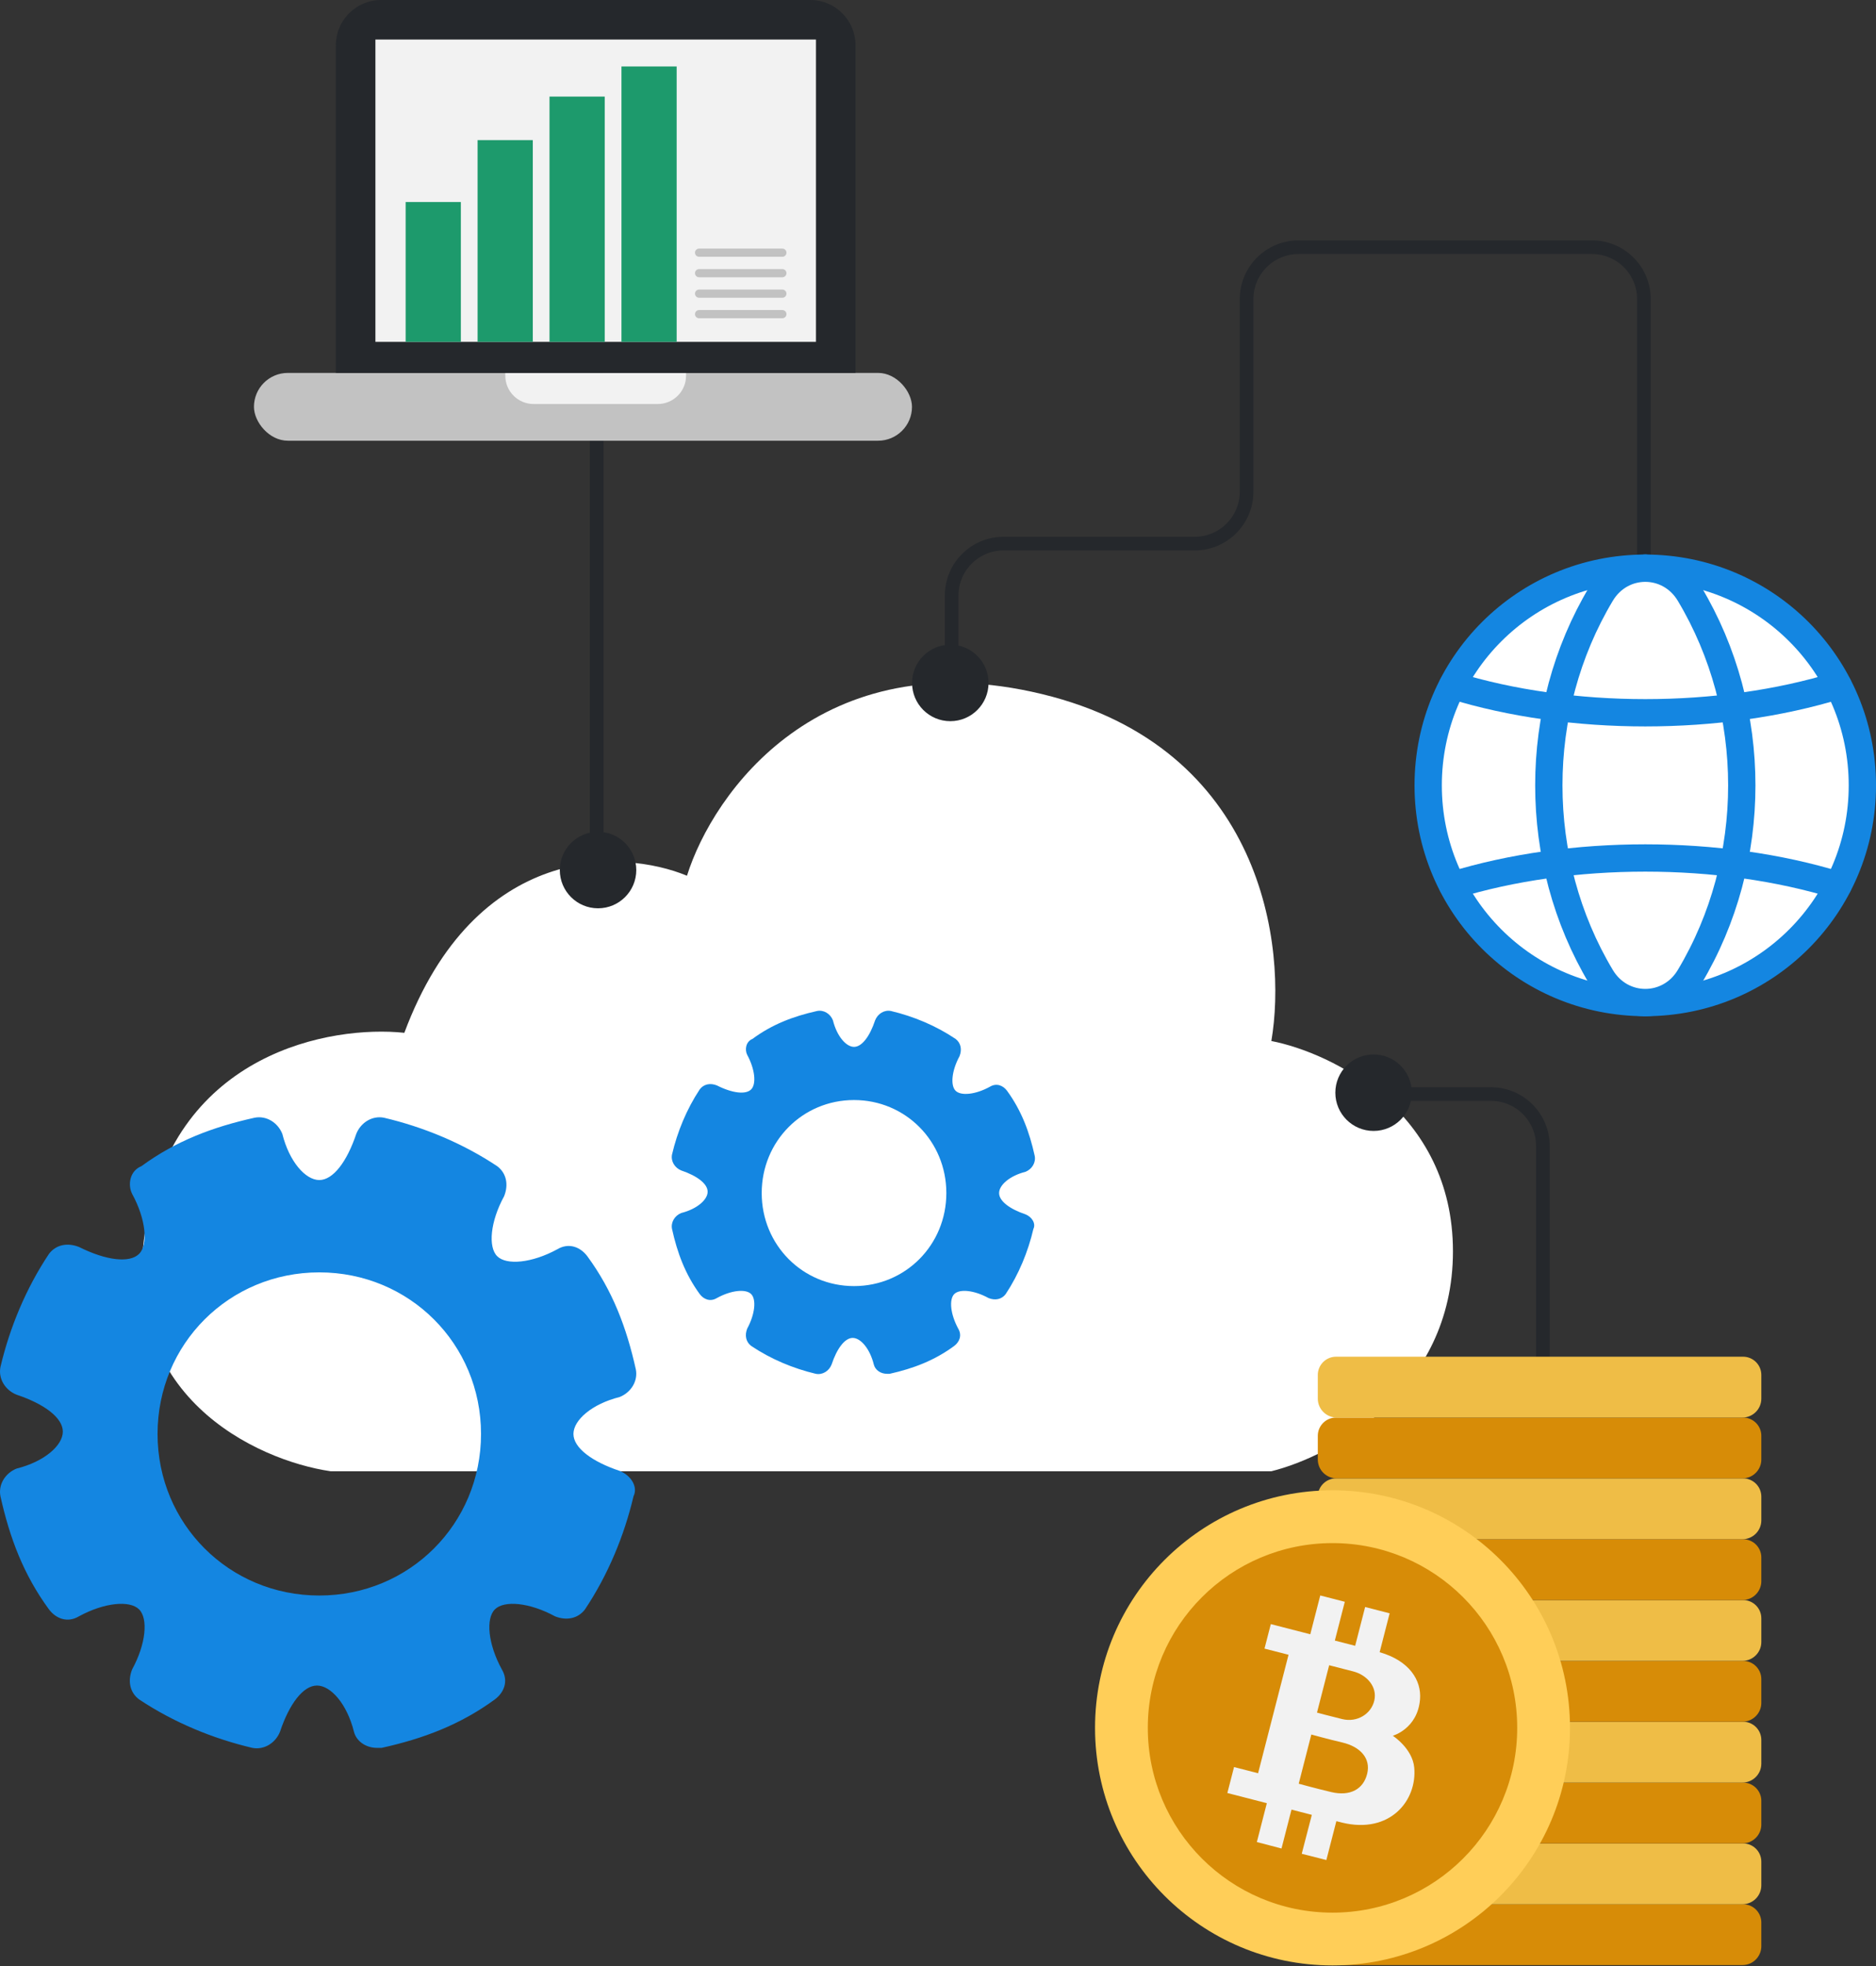
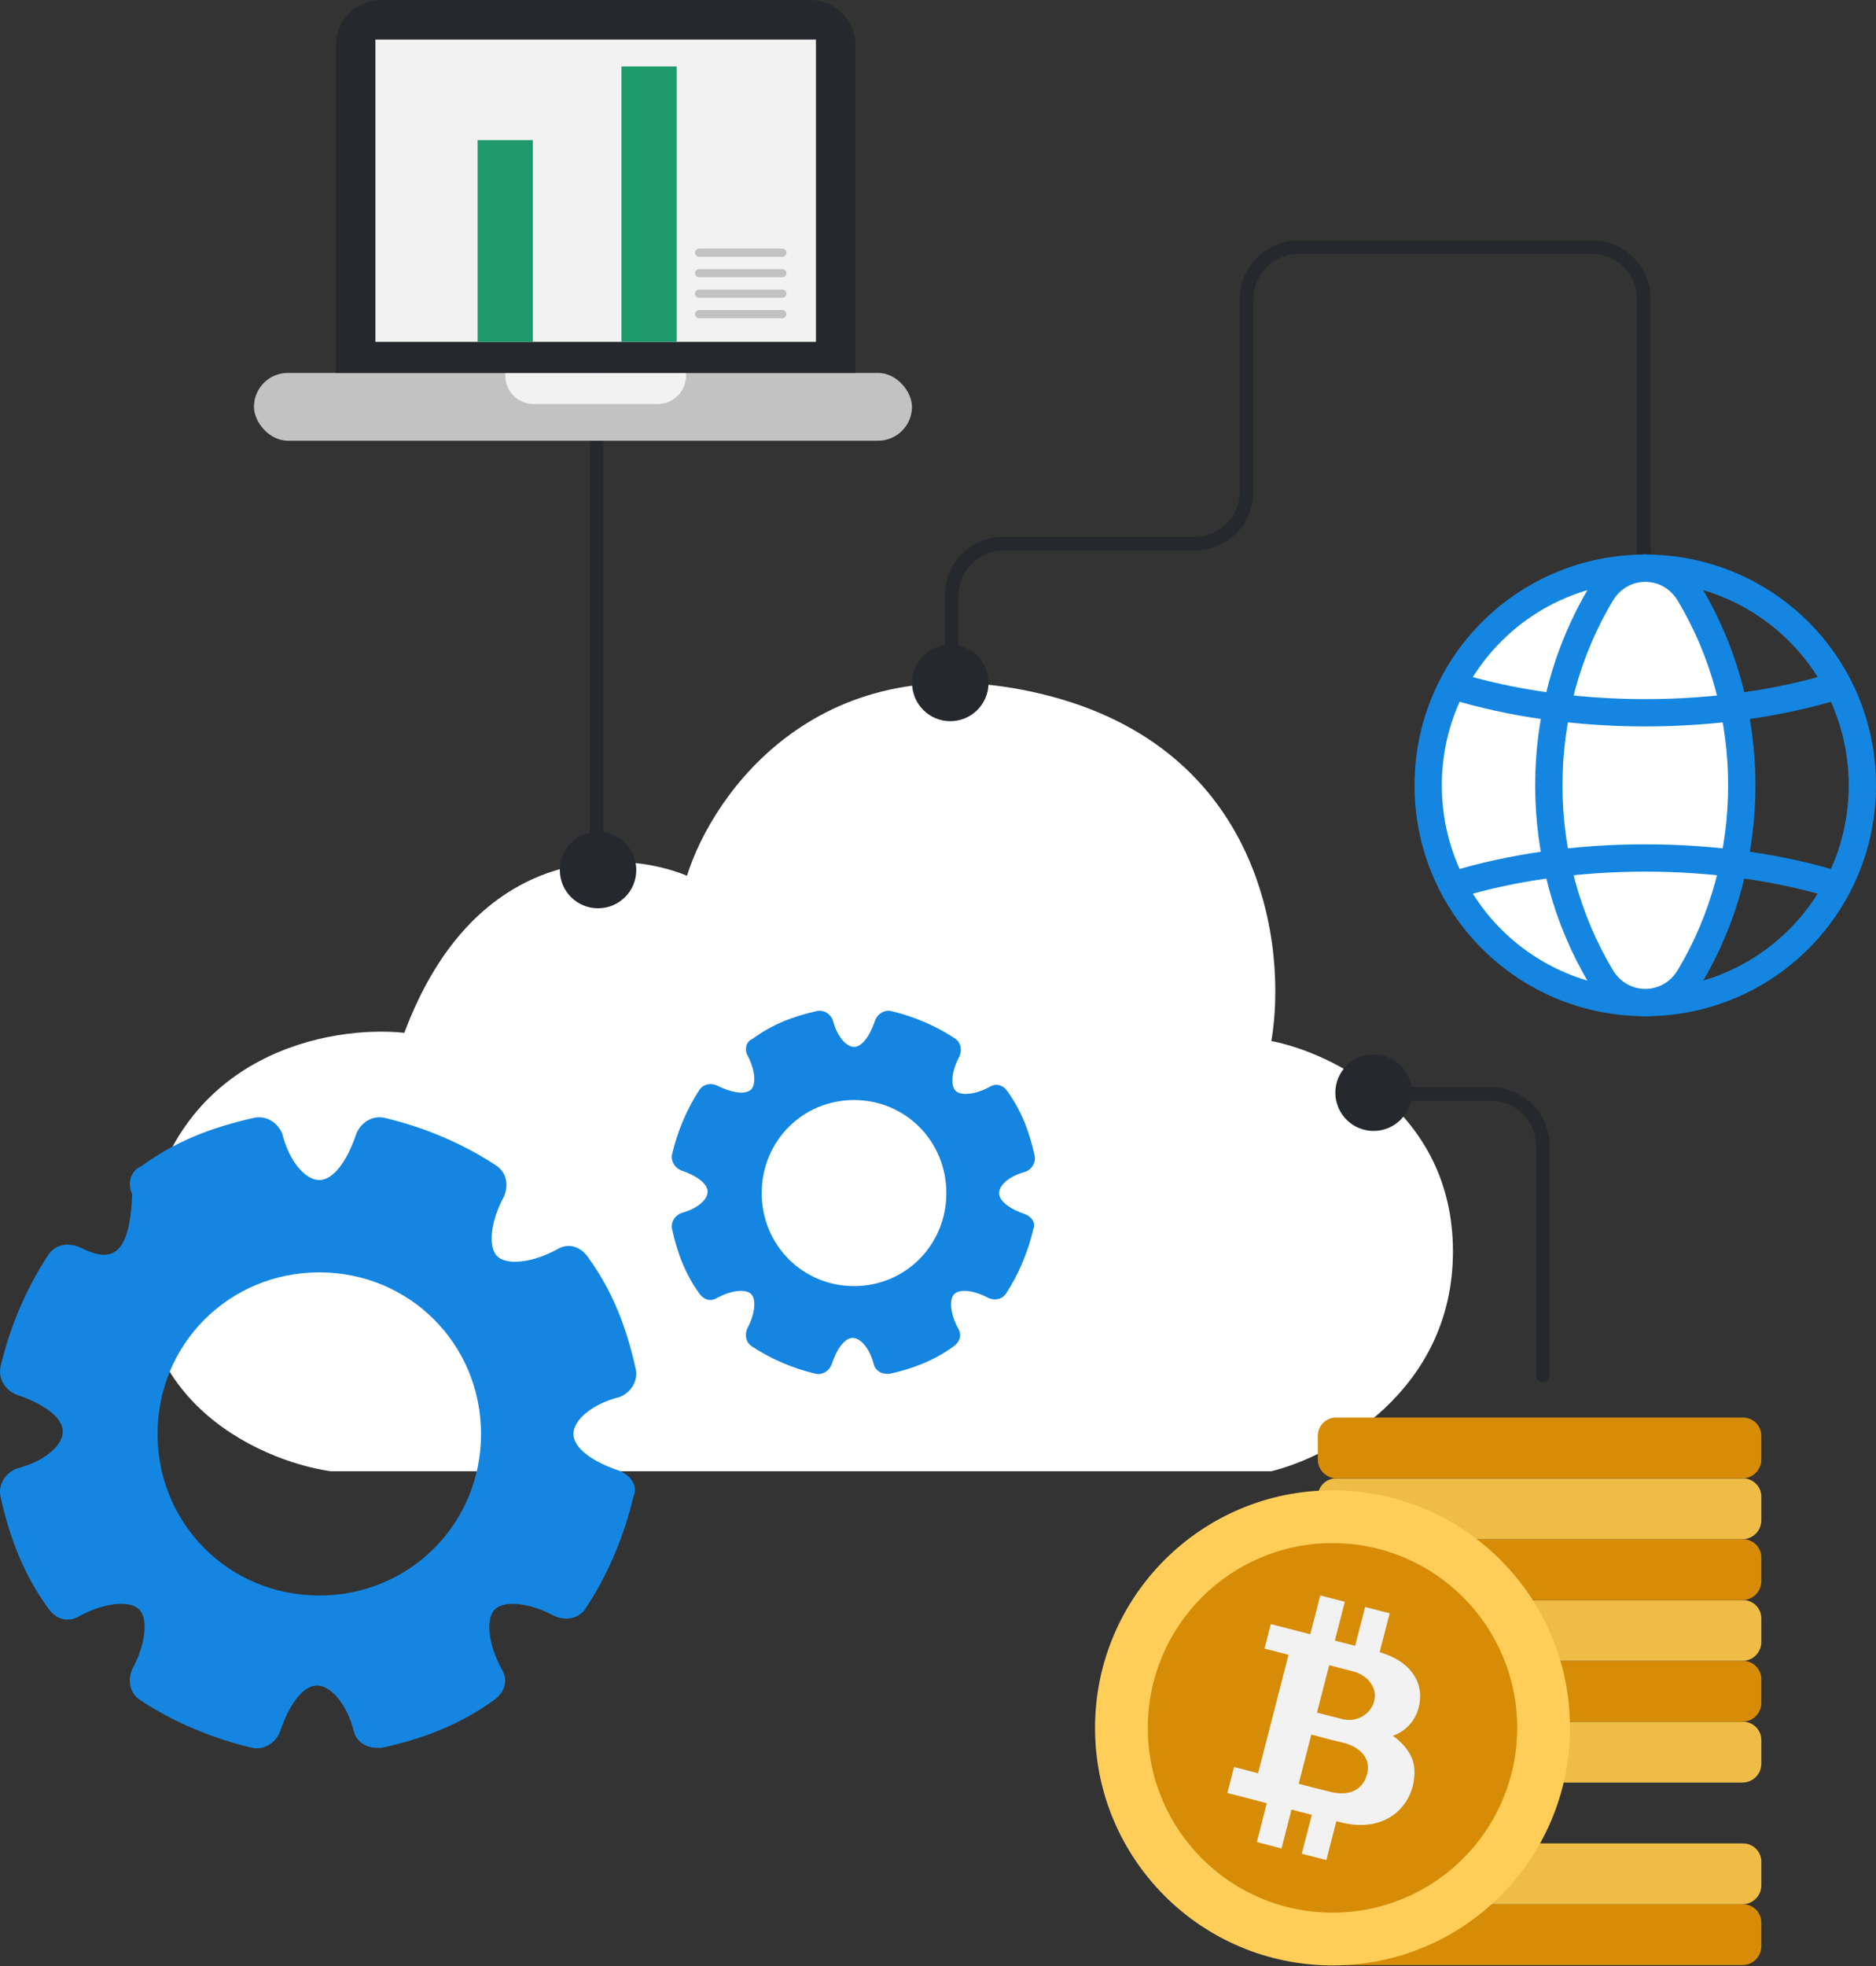
<svg xmlns="http://www.w3.org/2000/svg" width="482" height="505" viewBox="0 0 482 505" fill="none">
  <rect x="0" y="0" width="482" height="505" fill="#333333" stroke="none" />
  <path d="M353.262 280.995H383.08C390.443 280.995 396.411 286.963 396.411 294.326V353.261" stroke="#25282C" stroke-width="3.508" stroke-linecap="round" />
  <path d="M244.512 171.894V152.951C244.512 145.588 250.48 139.62 257.842 139.62H306.955C314.318 139.62 320.286 133.652 320.286 126.289V76.826C320.286 69.463 326.254 63.495 333.617 63.495H409.04C416.402 63.495 422.371 69.463 422.371 76.826V105.066V146.636" stroke="#25282C" stroke-width="3.508" />
  <path d="M153.301 77.879L153.301 223.814" stroke="#25282C" stroke-width="3.508" />
  <path d="M326.649 377.874H84.944C65.883 375.067 29.727 358.439 37.585 314.378C45.443 270.317 85.061 263.277 103.887 265.265C122.129 216.433 159.899 218.023 176.504 224.922C183.169 203.64 210.743 164.513 267.714 178.265C324.685 192.016 330.742 243.398 326.649 267.37C342.202 270.41 373.306 285.471 373.306 321.394C373.306 357.316 342.202 374.015 326.649 377.874Z" fill="white" />
  <rect x="65.25" y="95.779" width="169.066" height="17.415" rx="8.707" fill="#C2C2C2" />
  <path d="M129.828 95.779H176.267V96.505C176.267 100.512 173.018 103.761 169.011 103.761H137.084C133.077 103.761 129.828 100.512 129.828 96.505V95.779Z" fill="#F2F2F2" />
  <path d="M86.293 11.61C86.293 5.198 91.491 0 97.903 0H208.194C214.606 0 219.804 5.198 219.804 11.61V95.78H86.293V11.61Z" fill="#25282C" />
  <g clip-path="url(#clip0_7881_8256)">
    <rect x="96.453" y="10.159" width="113.194" height="77.64" fill="#F2F2F2" />
    <rect width="14.185" height="74.794" transform="matrix(-1 0 0 1 173.855 17.073)" fill="#1D9A6C" />
-     <rect width="14.185" height="67.056" transform="matrix(-1 0 0 1 155.371 24.811)" fill="#1D9A6C" />
    <rect width="14.185" height="55.88" transform="matrix(-1 0 0 1 136.891 35.987)" fill="#1D9A6C" />
-     <rect width="14.185" height="39.976" transform="matrix(-1 0 0 1 118.406 51.891)" fill="#1D9A6C" />
    <path d="M179.613 64.899H201.012" stroke="#C2C2C2" stroke-width="2.105" stroke-linecap="round" />
    <path d="M179.613 70.161H201.012" stroke="#C2C2C2" stroke-width="2.105" stroke-linecap="round" />
    <path d="M179.613 75.423H201.012" stroke="#C2C2C2" stroke-width="2.105" stroke-linecap="round" />
    <path d="M179.613 80.685H201.012" stroke="#C2C2C2" stroke-width="2.105" stroke-linecap="round" />
  </g>
-   <path d="M159.207 377.777C152.083 375.406 147.334 371.849 147.334 368.292C147.334 364.735 152.083 360.585 159.207 358.806C162.175 357.621 163.956 354.656 163.362 351.692C160.988 341.021 157.426 331.536 150.896 322.643C149.115 320.272 146.147 319.086 143.179 320.864C136.649 324.422 130.119 325.014 127.744 322.643C125.37 320.272 125.963 313.75 129.525 307.229C130.712 304.265 130.119 301.301 127.744 299.522C118.84 293.594 108.748 289.444 98.656 287.073C95.688 286.48 92.72 288.258 91.533 291.222C89.158 298.337 85.597 303.079 82.035 303.079C78.473 303.079 74.317 298.337 72.537 291.222C71.349 288.258 68.381 286.48 65.413 287.073C54.728 289.444 45.23 293.001 36.325 299.522C33.357 300.708 32.763 304.265 33.951 306.636C37.512 313.158 38.106 319.679 35.732 322.05C33.357 324.422 27.421 323.829 20.297 320.272C17.329 319.086 14.361 319.679 12.58 322.05C6.644 330.943 2.488 341.021 0.114 351.099C-0.48 354.064 1.301 357.028 4.269 358.213C11.393 360.585 16.142 364.142 16.142 367.699C16.142 371.256 11.393 375.406 4.269 377.184C1.301 378.37 -0.48 381.334 0.114 384.298C2.488 394.97 6.05 404.455 12.58 413.348C14.361 415.719 17.329 416.905 20.297 415.126C26.827 411.569 33.357 410.976 35.732 413.348C38.106 415.719 37.512 422.24 33.951 428.761C32.763 431.726 33.357 434.69 35.732 436.468C44.636 442.397 54.728 446.547 64.819 448.918C67.788 449.511 70.756 447.732 71.943 444.768C74.317 437.654 77.879 432.911 81.441 432.911C85.003 432.911 89.158 437.654 90.939 444.768C91.533 447.139 93.907 448.918 96.876 448.918C97.469 448.918 97.469 448.918 98.063 448.918C108.748 446.547 118.246 442.99 127.151 436.468C129.525 434.69 130.712 431.726 128.932 428.761C125.37 422.24 124.776 415.719 127.151 413.348C129.525 410.976 136.055 411.569 142.585 415.126C145.553 416.312 148.521 415.719 150.302 413.348C156.238 404.455 160.394 394.377 162.768 384.298C163.956 381.927 162.175 378.963 159.207 377.777ZM82.035 409.791C58.883 409.791 40.481 391.412 40.481 368.292C40.481 345.171 58.883 326.793 82.035 326.793C105.186 326.793 123.589 345.171 123.589 368.292C123.589 391.412 105.186 409.791 82.035 409.791Z" fill="#1486E1" />
+   <path d="M159.207 377.777C152.083 375.406 147.334 371.849 147.334 368.292C147.334 364.735 152.083 360.585 159.207 358.806C162.175 357.621 163.956 354.656 163.362 351.692C160.988 341.021 157.426 331.536 150.896 322.643C149.115 320.272 146.147 319.086 143.179 320.864C136.649 324.422 130.119 325.014 127.744 322.643C125.37 320.272 125.963 313.75 129.525 307.229C130.712 304.265 130.119 301.301 127.744 299.522C118.84 293.594 108.748 289.444 98.656 287.073C95.688 286.48 92.72 288.258 91.533 291.222C89.158 298.337 85.597 303.079 82.035 303.079C78.473 303.079 74.317 298.337 72.537 291.222C71.349 288.258 68.381 286.48 65.413 287.073C54.728 289.444 45.23 293.001 36.325 299.522C33.357 300.708 32.763 304.265 33.951 306.636C33.357 324.422 27.421 323.829 20.297 320.272C17.329 319.086 14.361 319.679 12.58 322.05C6.644 330.943 2.488 341.021 0.114 351.099C-0.48 354.064 1.301 357.028 4.269 358.213C11.393 360.585 16.142 364.142 16.142 367.699C16.142 371.256 11.393 375.406 4.269 377.184C1.301 378.37 -0.48 381.334 0.114 384.298C2.488 394.97 6.05 404.455 12.58 413.348C14.361 415.719 17.329 416.905 20.297 415.126C26.827 411.569 33.357 410.976 35.732 413.348C38.106 415.719 37.512 422.24 33.951 428.761C32.763 431.726 33.357 434.69 35.732 436.468C44.636 442.397 54.728 446.547 64.819 448.918C67.788 449.511 70.756 447.732 71.943 444.768C74.317 437.654 77.879 432.911 81.441 432.911C85.003 432.911 89.158 437.654 90.939 444.768C91.533 447.139 93.907 448.918 96.876 448.918C97.469 448.918 97.469 448.918 98.063 448.918C108.748 446.547 118.246 442.99 127.151 436.468C129.525 434.69 130.712 431.726 128.932 428.761C125.37 422.24 124.776 415.719 127.151 413.348C129.525 410.976 136.055 411.569 142.585 415.126C145.553 416.312 148.521 415.719 150.302 413.348C156.238 404.455 160.394 394.377 162.768 384.298C163.956 381.927 162.175 378.963 159.207 377.777ZM82.035 409.791C58.883 409.791 40.481 391.412 40.481 368.292C40.481 345.171 58.883 326.793 82.035 326.793C105.186 326.793 123.589 345.171 123.589 368.292C123.589 391.412 105.186 409.791 82.035 409.791Z" fill="#1486E1" />
  <path d="M263.475 311.886C259.409 310.521 256.698 308.473 256.698 306.425C256.698 304.377 259.409 301.987 263.475 300.963C265.17 300.281 266.186 298.574 265.847 296.867C264.492 290.723 262.459 285.262 258.731 280.142C257.715 278.777 256.02 278.094 254.326 279.118C250.599 281.166 246.871 281.507 245.516 280.142C244.161 278.777 244.499 275.022 246.533 271.267C247.21 269.561 246.871 267.854 245.516 266.83C240.433 263.417 234.673 261.027 228.912 259.662C227.218 259.321 225.524 260.345 224.846 262.051C223.491 266.147 221.457 268.878 219.424 268.878C217.391 268.878 215.019 266.147 214.003 262.051C213.325 260.345 211.631 259.321 209.936 259.662C203.837 261.027 198.415 263.075 193.333 266.83C191.638 267.513 191.3 269.561 191.977 270.926C194.01 274.681 194.349 278.435 192.994 279.801C191.638 281.166 188.25 280.825 184.184 278.777C182.489 278.094 180.795 278.435 179.779 279.801C176.39 284.921 174.018 290.723 172.663 296.526C172.324 298.233 173.34 299.939 175.035 300.622C179.101 301.987 181.812 304.035 181.812 306.083C181.812 308.131 179.101 310.521 175.035 311.545C173.34 312.227 172.324 313.934 172.663 315.641C174.018 321.785 176.051 327.246 179.779 332.366C180.795 333.731 182.489 334.414 184.184 333.39C187.911 331.342 191.638 331.001 192.994 332.366C194.349 333.731 194.01 337.486 191.977 341.24C191.3 342.947 191.638 344.654 192.994 345.678C198.077 349.091 203.837 351.48 209.598 352.846C211.292 353.187 212.986 352.163 213.664 350.456C215.019 346.36 217.052 343.63 219.085 343.63C221.119 343.63 223.491 346.36 224.507 350.456C224.846 351.822 226.201 352.846 227.896 352.846C228.235 352.846 228.235 352.846 228.573 352.846C234.673 351.48 240.094 349.432 245.177 345.678C246.533 344.654 247.21 342.947 246.194 341.24C244.161 337.486 243.822 333.731 245.177 332.366C246.533 331.001 250.26 331.342 253.987 333.39C255.682 334.073 257.376 333.731 258.392 332.366C261.781 327.246 264.153 321.443 265.508 315.641C266.186 314.275 265.17 312.569 263.475 311.886ZM219.424 330.318C206.209 330.318 195.705 319.737 195.705 306.425C195.705 293.113 206.209 282.531 219.424 282.531C232.64 282.531 243.144 293.113 243.144 306.425C243.144 319.737 232.64 330.318 219.424 330.318Z" fill="#1486E1" />
  <circle cx="9.823" cy="9.823" r="9.823" transform="matrix(1 0 0 -1 143.832 233.286)" fill="#25282C" />
-   <path fill-rule="evenodd" clip-rule="evenodd" d="M422.719 145.936C453.595 145.936 478.497 170.837 478.497 201.714C478.497 232.59 453.595 257.492 422.719 257.492" fill="white" />
  <path d="M422.719 145.936C453.595 145.936 478.497 170.837 478.497 201.714C478.497 232.59 453.595 257.492 422.719 257.492" stroke="#1486E1" stroke-width="7.016" stroke-linecap="round" stroke-linejoin="round" />
  <path fill-rule="evenodd" clip-rule="evenodd" d="M422.72 257.492C391.843 257.492 366.941 232.59 366.941 201.714C366.941 170.837 391.843 145.936 422.72 145.936" fill="white" />
  <path d="M422.72 257.492C391.843 257.492 366.941 232.59 366.941 201.714C366.941 170.837 391.843 145.936 422.72 145.936" stroke="#1486E1" stroke-width="7.016" stroke-linecap="round" stroke-linejoin="round" />
  <path fill-rule="evenodd" clip-rule="evenodd" d="M411.371 152.503C393.46 182.407 393.46 221.024 411.371 250.927C416.614 259.684 428.842 259.684 434.085 250.927C451.996 221.024 451.996 182.407 434.085 152.503C428.836 143.746 416.614 143.746 411.371 152.503Z" fill="white" stroke="#1486E1" stroke-width="7.016" stroke-linecap="round" stroke-linejoin="round" />
  <path d="M373.207 176.045C403.526 185.409 441.926 185.409 472.238 176.045" stroke="#1486E1" stroke-width="7.016" stroke-linecap="round" stroke-linejoin="round" />
  <path d="M472.238 227.385C441.92 218.02 403.519 218.02 373.207 227.385" stroke="#1486E1" stroke-width="7.016" stroke-linecap="round" stroke-linejoin="round" />
  <path d="M447.842 489.082H343.278C340.686 489.082 338.582 491.184 338.582 493.778V499.85C338.582 502.532 340.756 504.708 343.44 504.708H447.68C450.362 504.708 452.538 502.534 452.538 499.85V493.778C452.538 491.184 450.436 489.082 447.842 489.082Z" fill="#D78C07" />
  <path d="M447.842 473.457H343.278C340.686 473.457 338.582 475.559 338.582 478.153V484.225C338.582 486.907 340.756 489.083 343.44 489.083H447.68C450.362 489.083 452.538 486.909 452.538 484.225V478.153C452.538 475.559 450.436 473.457 447.842 473.457Z" fill="#EFBD46" />
-   <path d="M447.842 457.831H343.278C340.686 457.831 338.582 459.933 338.582 462.527V468.599C338.582 471.281 340.756 473.457 343.44 473.457H447.68C450.362 473.457 452.538 471.283 452.538 468.599V462.527C452.538 459.935 450.436 457.831 447.842 457.831Z" fill="#D78C07" />
  <path d="M447.842 442.205H343.278C340.686 442.205 338.582 444.307 338.582 446.901V452.973C338.582 455.655 340.756 457.831 343.44 457.831H447.68C450.362 457.831 452.538 455.657 452.538 452.973V446.901C452.538 444.307 450.436 442.205 447.842 442.205Z" fill="#EFBD46" />
  <path d="M447.842 426.579H343.278C340.686 426.579 338.582 428.681 338.582 431.276V437.347C338.582 440.029 340.756 442.205 343.44 442.205H447.68C450.362 442.205 452.538 440.031 452.538 437.347V431.276C452.538 428.681 450.436 426.579 447.842 426.579Z" fill="#D78C07" />
  <path d="M447.842 410.953H343.278C340.686 410.953 338.582 413.055 338.582 415.65V421.721C338.582 424.403 340.756 426.579 343.44 426.579H447.68C450.364 426.579 452.538 424.405 452.538 421.721V415.65C452.538 413.057 450.436 410.953 447.842 410.953Z" fill="#EFBD46" />
  <path d="M447.842 395.331H343.278C340.686 395.331 338.582 397.433 338.582 400.027V406.099C338.582 408.781 340.756 410.957 343.44 410.957H447.68C450.362 410.957 452.538 408.783 452.538 406.099V400.027C452.538 397.433 450.436 395.331 447.842 395.331Z" fill="#D78C07" />
  <path d="M447.842 379.705H343.278C340.686 379.705 338.582 381.807 338.582 384.401V390.473C338.582 393.155 340.756 395.331 343.44 395.331H447.68C450.362 395.331 452.538 393.157 452.538 390.473V384.401C452.538 381.807 450.436 379.705 447.842 379.705Z" fill="#EFBD46" />
  <path d="M447.842 364.079H343.278C340.686 364.079 338.582 366.181 338.582 368.776V374.847C338.582 377.529 340.756 379.705 343.44 379.705H447.68C450.362 379.705 452.538 377.531 452.538 374.847V368.776C452.538 366.183 450.436 364.079 447.842 364.079Z" fill="#D78C07" />
-   <path d="M447.842 348.453H343.278C340.686 348.453 338.582 350.555 338.582 353.15V359.221C338.582 361.903 340.756 364.079 343.44 364.079H447.68C450.362 364.079 452.538 361.905 452.538 359.221V353.148C452.538 350.555 450.436 348.453 447.842 348.453Z" fill="#EFBD46" />
  <path d="M342.363 504.798C376.061 504.798 403.378 477.481 403.378 443.783C403.378 410.085 376.061 382.768 342.363 382.768C308.665 382.768 281.348 410.085 281.348 443.783C281.348 477.481 308.665 504.798 342.363 504.798Z" fill="#FFCE58" />
  <path d="M342.361 491.238C368.57 491.238 389.816 469.992 389.816 443.783C389.816 417.574 368.57 396.328 342.361 396.328C316.153 396.328 294.906 417.574 294.906 443.783C294.906 469.992 316.153 491.238 342.361 491.238Z" fill="#D78C07" />
  <path d="M363.357 453.973C362.899 449.06 357.85 445.808 357.85 445.808C357.85 445.808 364.243 444.025 364.849 436.429C365.232 431.582 362.145 426.549 354.471 424.351L357.039 414.362L350.743 412.741L348.181 422.707L342.958 421.364L345.521 411.398L339.213 409.778L336.65 419.744L326.509 417.134L324.888 423.424L331.063 425.008L323.239 455.439L317.065 453.842L315.344 460.514L325.486 463.124L322.923 473.108L329.256 474.764L331.824 464.78L337.047 466.124L334.454 476.12L340.78 477.727L343.349 467.744L344.81 468.115C357.134 471.115 364.144 462.443 363.357 453.973ZM341.502 427.695C341.502 427.695 344.061 428.337 347.737 429.297C351.225 430.211 353.898 433.268 353.106 436.742C352.313 440.217 348.702 442.453 344.888 441.535C341.388 440.688 338.373 439.862 338.373 439.862L341.502 427.695ZM342.018 460.27C338.379 459.412 333.678 458.125 333.678 458.125L336.918 445.491C336.918 445.491 341.164 446.672 344.943 447.553C349.461 448.635 352.237 451.576 351.272 455.548C350.307 459.521 346.924 461.428 342.018 460.27Z" fill="#F2F2F2" />
  <circle cx="244.162" cy="175.403" r="9.823" transform="rotate(-90 244.162 175.403)" fill="#25282C" />
  <circle cx="352.912" cy="280.644" r="9.823" transform="rotate(-90 352.912 280.644)" fill="#25282C" />
  <defs>
    <clipPath id="clip0_7881_8256">
      <rect width="113.194" height="77.64" fill="white" transform="translate(96.453 10.158)" />
    </clipPath>
  </defs>
</svg>